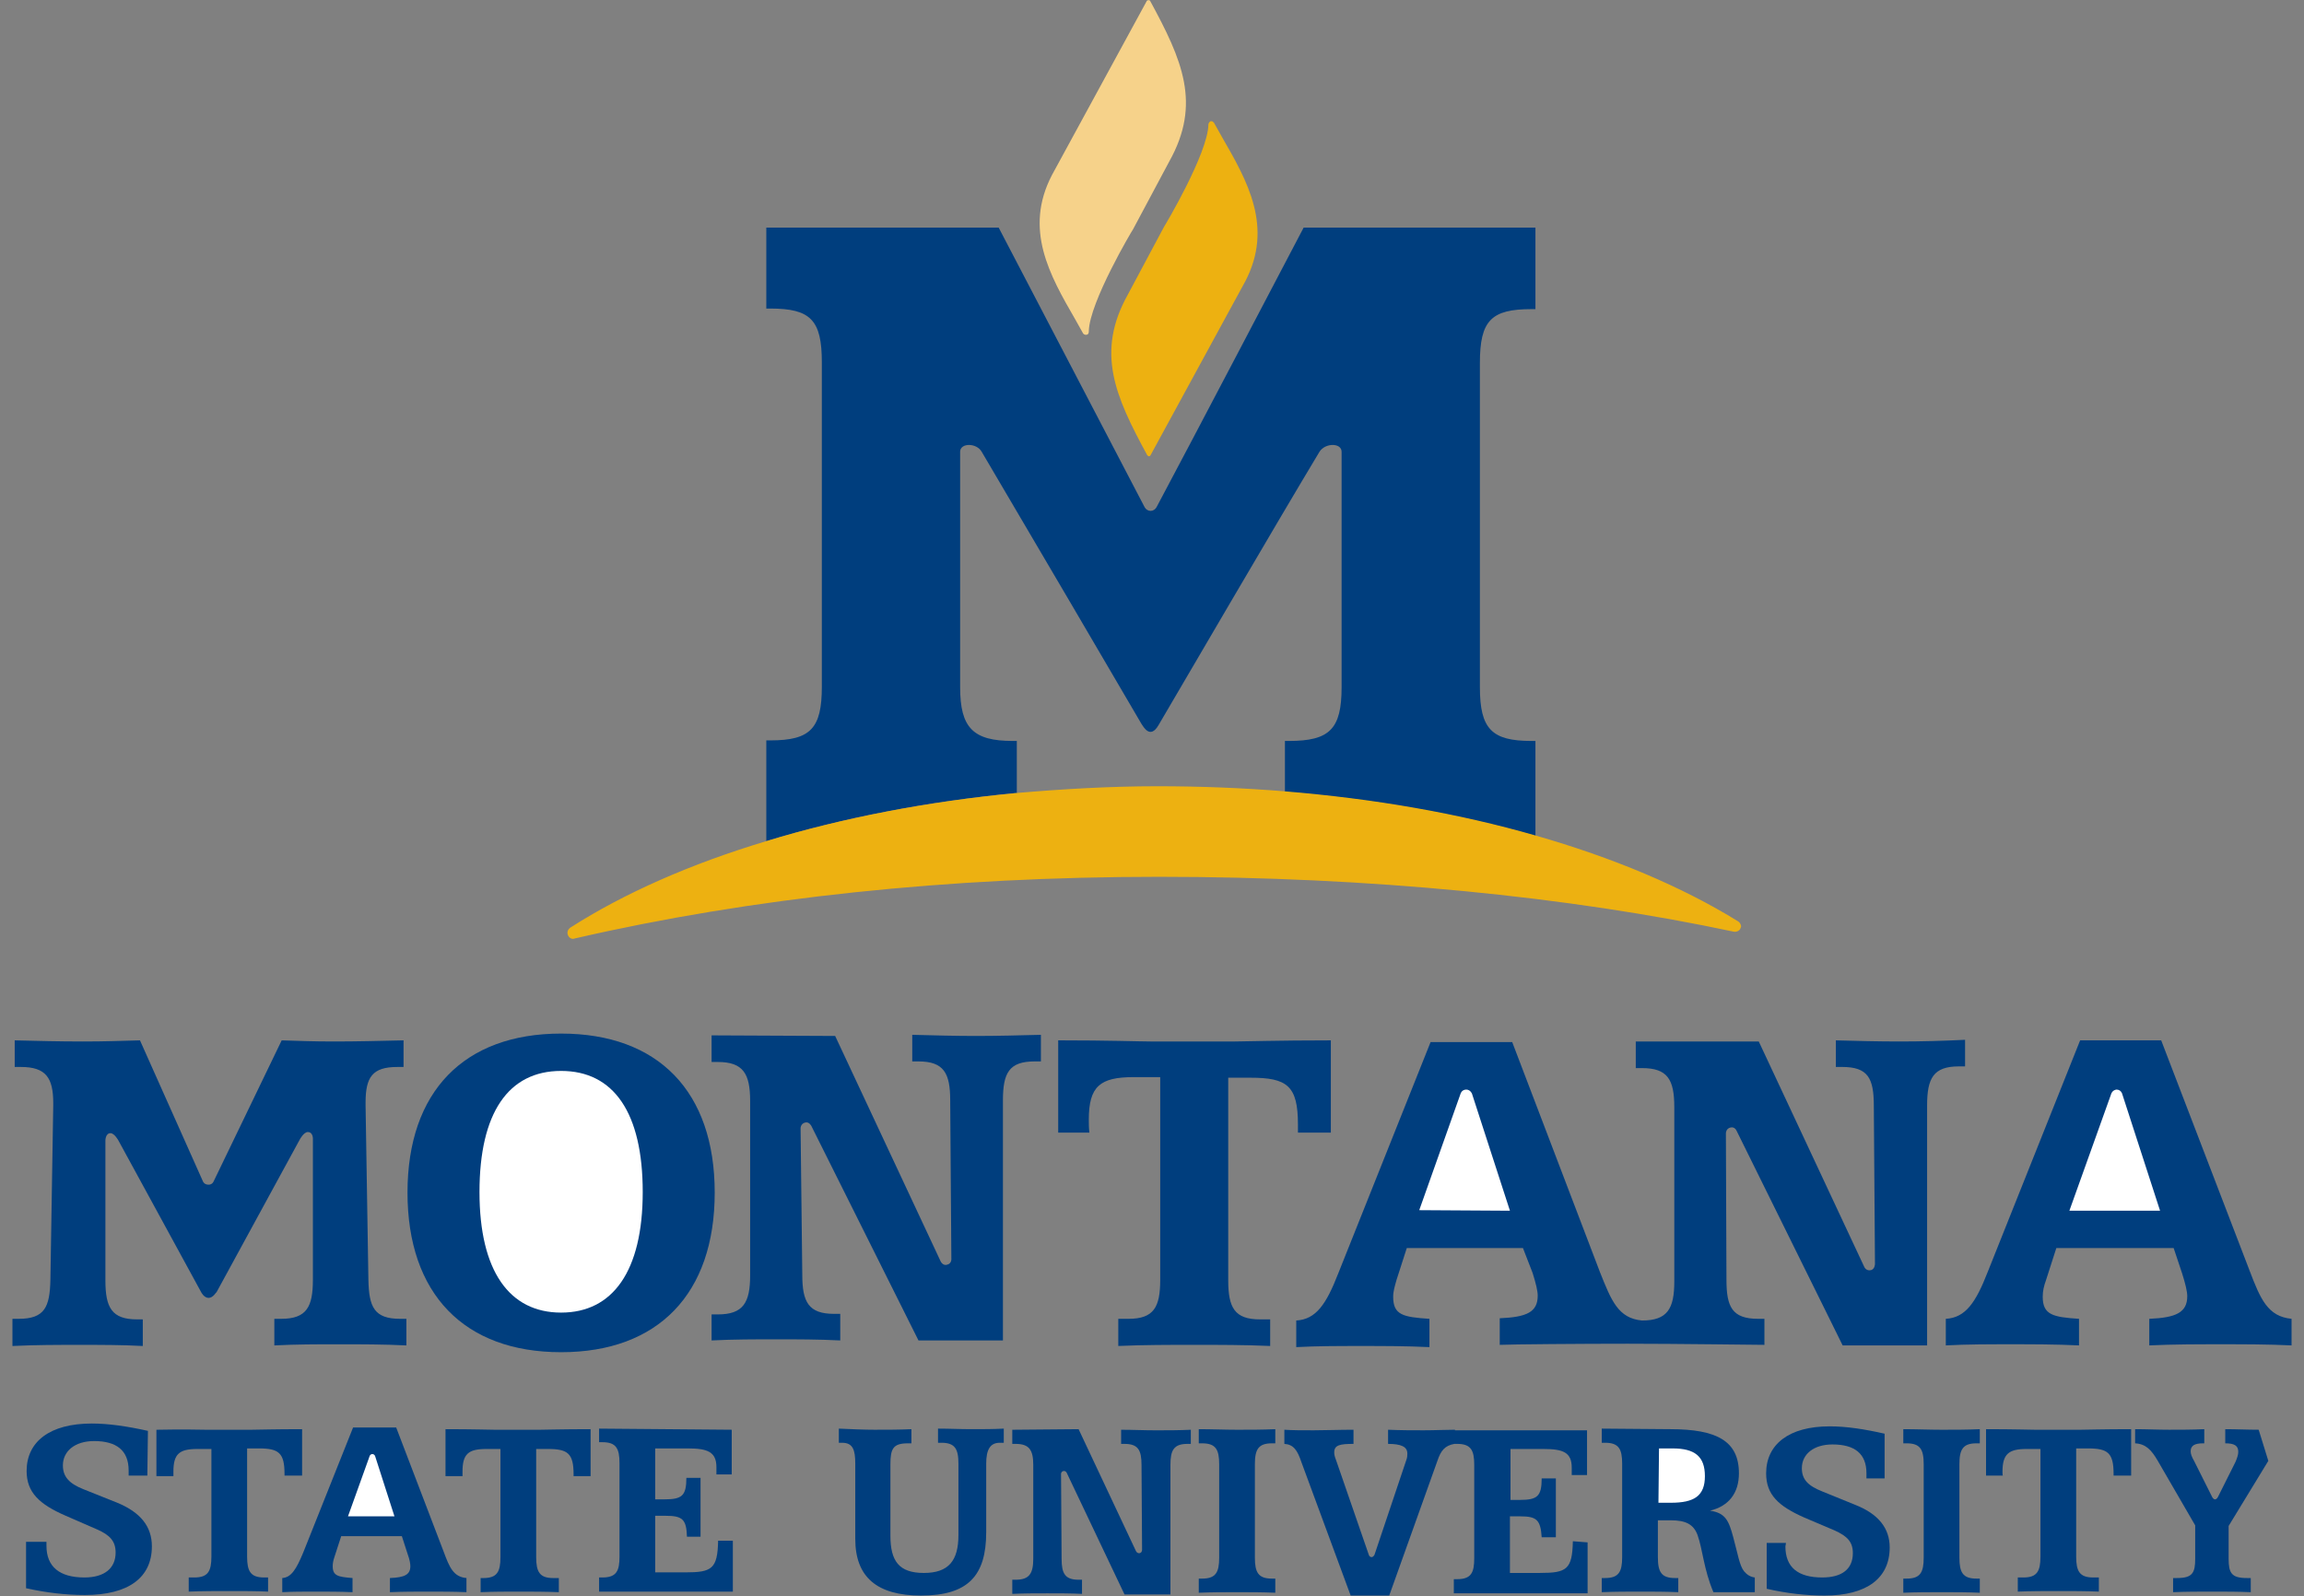
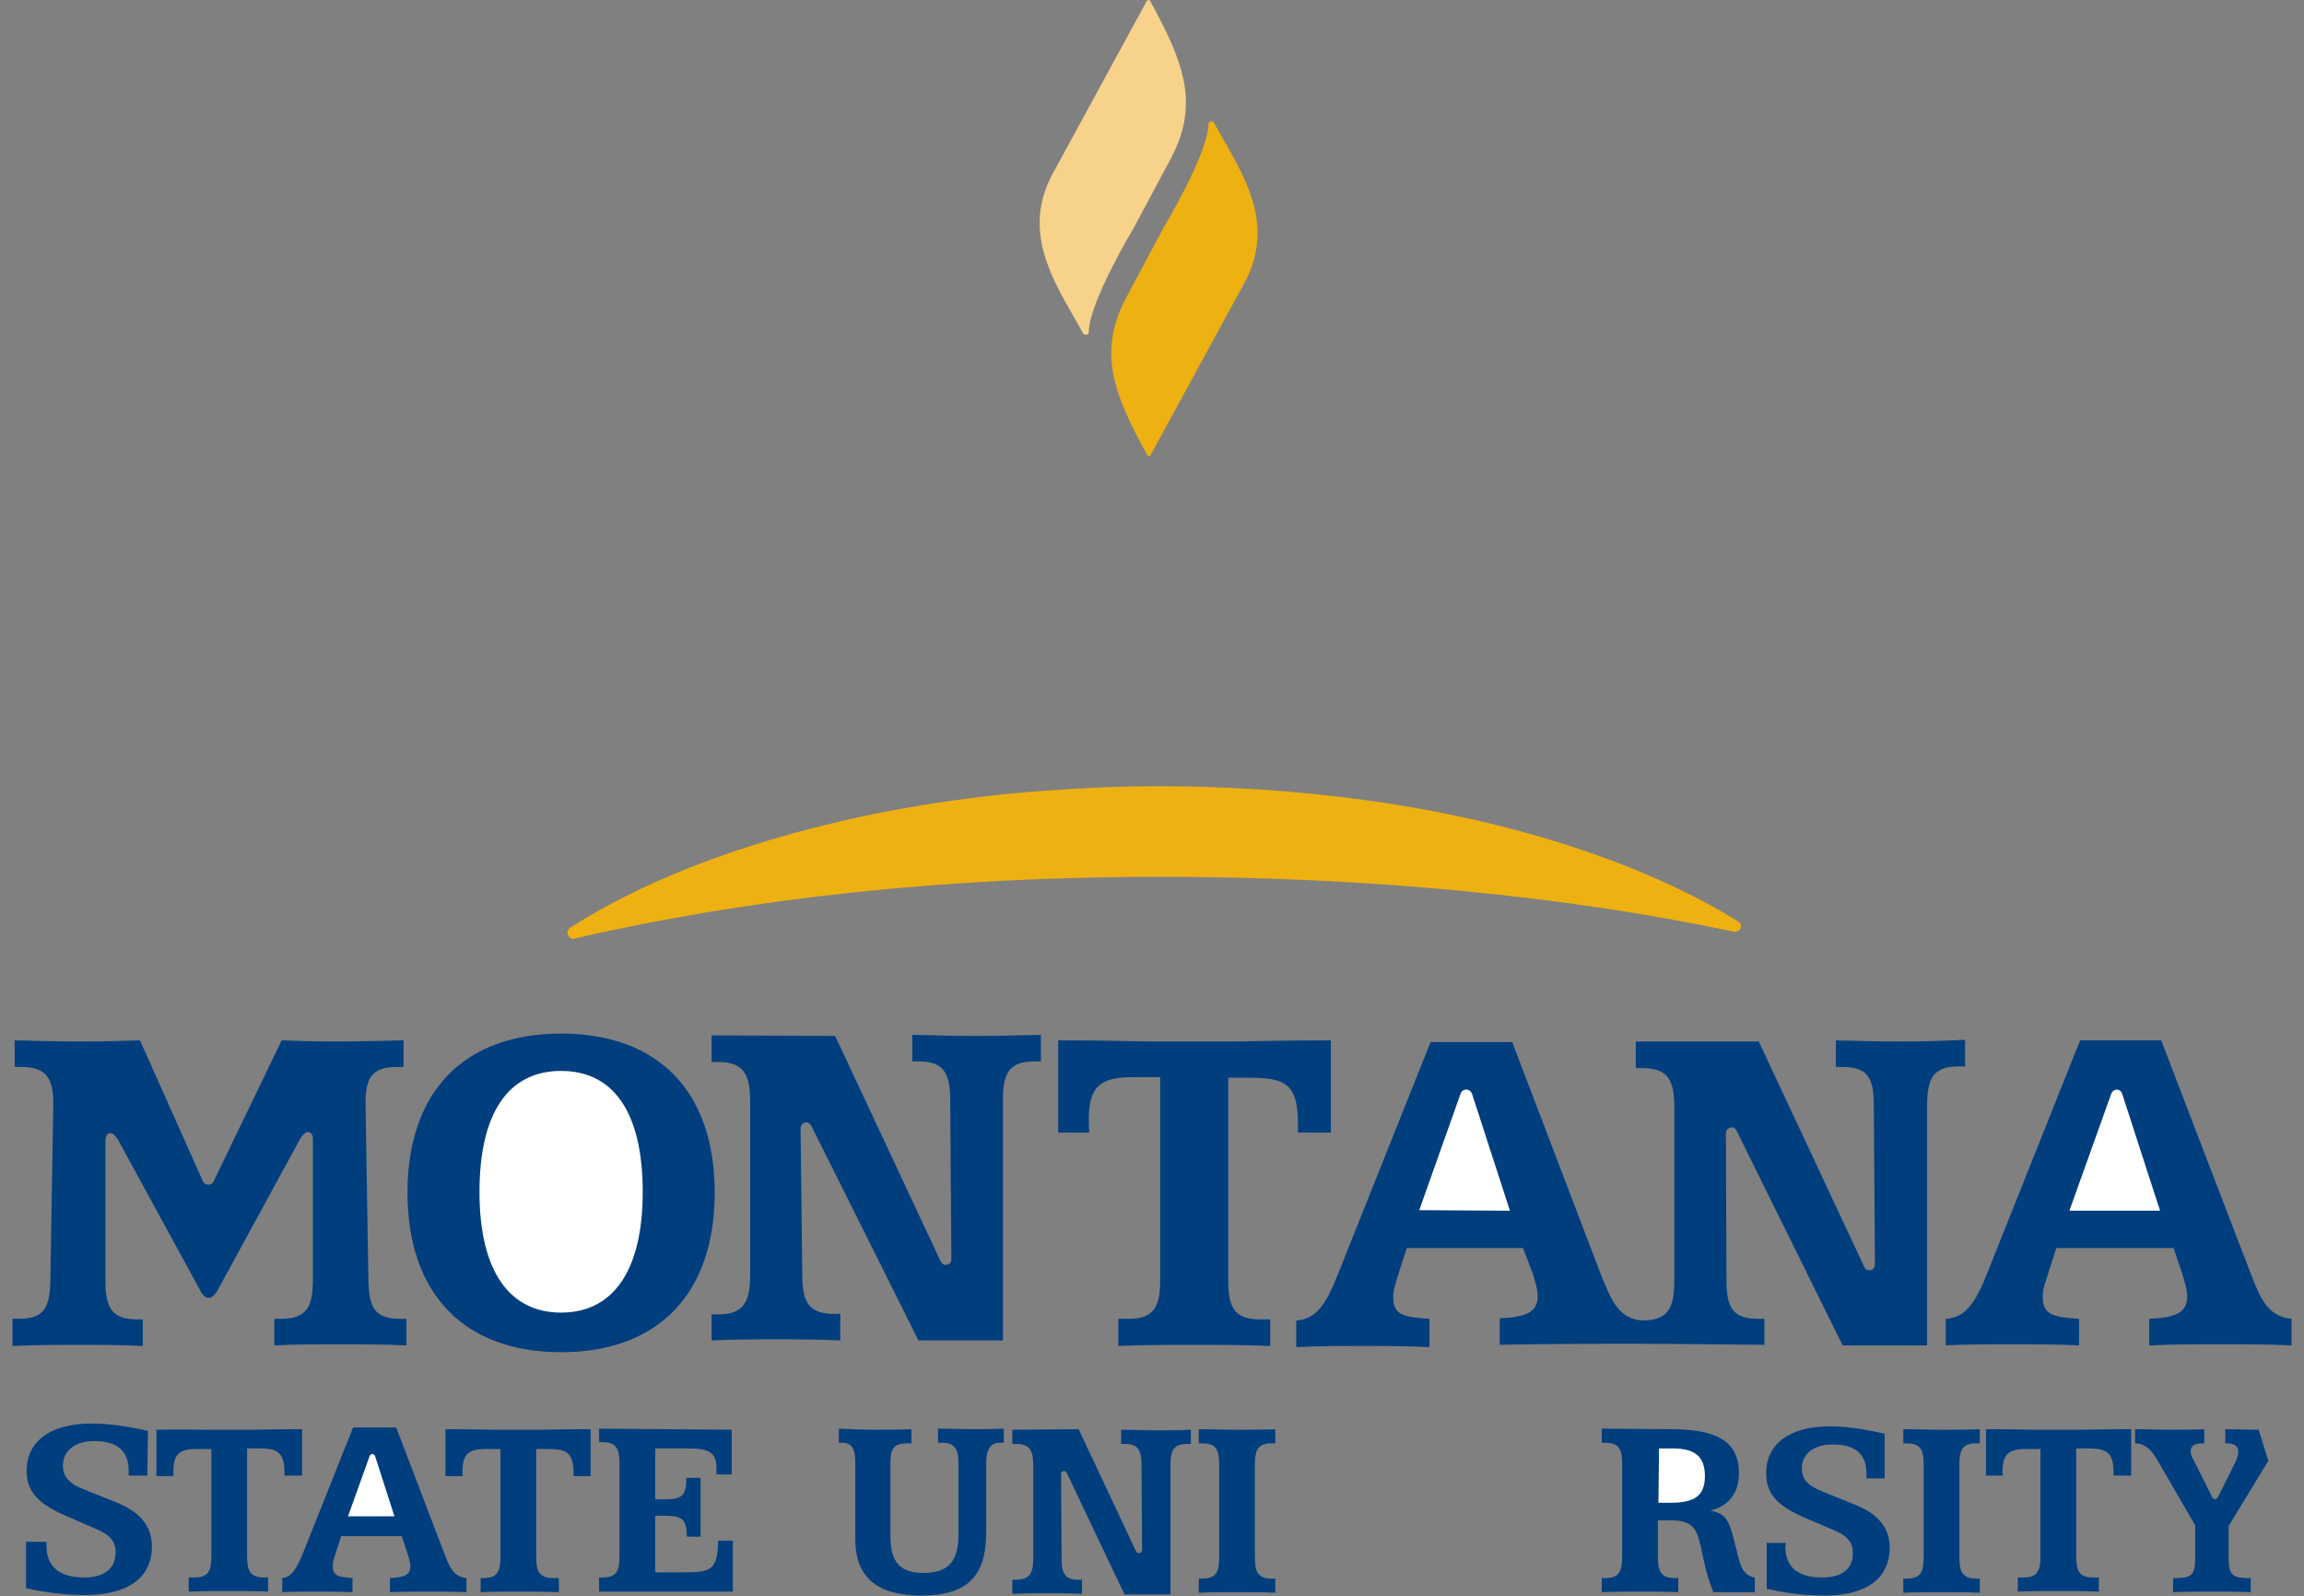
<svg xmlns="http://www.w3.org/2000/svg" width="127" height="88" viewBox="0 0 127 88" fill="none">
  <rect x="0" y="0" width="127" height="88" fill="#808080" stroke="none" />
  <g clip-path="url(#clip0_2758_1435)">
-     <path d="M56.048 43.75V40.848H55.83C53.643 40.848 52.924 40.131 52.924 37.884V24.905C52.924 24.405 53.83 24.405 54.112 24.905C56.361 28.711 61.829 38.04 62.922 39.912C63.016 40.037 63.391 40.786 63.86 39.975C64.891 38.227 70.421 28.742 72.732 24.905C73.045 24.405 73.951 24.405 73.951 24.905V37.884C73.951 40.193 73.295 40.848 71.045 40.848H70.827V43.656C75.763 44.062 80.418 44.873 84.636 46.09V40.848H84.418C82.231 40.848 81.574 40.193 81.574 37.884V20.006C81.574 17.666 82.2 17.042 84.418 17.042H84.636V12.549H71.858C71.858 12.549 65.484 24.717 63.766 27.93C63.61 28.243 63.234 28.243 63.078 27.93C61.422 24.748 55.049 12.549 55.049 12.549H42.24V17.01H42.458C44.676 17.01 45.301 17.634 45.301 19.974V37.853C45.301 40.162 44.676 40.817 42.458 40.817H42.24V46.37C46.457 45.091 51.112 44.186 56.017 43.718C56.017 43.75 56.048 43.75 56.048 43.75" fill="#003E7E" />
    <path d="M66.734 6.684C66.703 6.684 66.64 6.746 66.609 6.84V6.871C66.578 8.462 64.203 12.456 64.172 12.487L62.173 16.231C60.392 19.413 61.454 21.816 63.235 25.091C63.266 25.123 63.297 25.154 63.328 25.154C63.36 25.154 63.422 25.123 63.422 25.091L68.64 15.513C70.202 12.518 68.765 9.991 67.359 7.557L66.922 6.777L66.89 6.746C66.859 6.683 66.797 6.683 66.734 6.683M95.821 50.802C92.697 48.867 88.885 47.276 84.636 46.059C80.418 44.843 75.763 44.031 70.826 43.626C68.545 43.439 66.171 43.345 63.797 43.345C61.172 43.345 58.547 43.501 56.017 43.719C51.112 44.187 46.425 45.092 42.239 46.371C38.084 47.619 34.397 49.242 31.429 51.145C31.304 51.238 31.241 51.394 31.304 51.55C31.367 51.706 31.523 51.8 31.679 51.737C41.427 49.491 52.268 48.337 63.891 48.337C75.513 48.337 86.48 49.428 95.572 51.363C95.727 51.394 95.915 51.301 95.947 51.145C96.009 51.082 95.947 50.895 95.822 50.802L95.821 50.802Z" fill="#EDB111" />
    <path d="M63.297 0.007C63.266 0.007 63.203 0.038 63.203 0.069L57.986 9.648C56.424 12.643 57.861 15.17 59.267 17.604L59.704 18.384L59.735 18.415C59.767 18.446 59.86 18.477 59.923 18.446C59.954 18.446 60.017 18.384 60.017 18.29V18.259C60.048 16.667 62.422 12.674 62.454 12.643L64.453 8.899C66.234 5.716 65.172 3.314 63.391 0.038C63.391 0.038 63.36 0.007 63.297 0.007Z" fill="#F6D28A" />
    <path d="M39.396 65.747C39.396 71.332 36.272 74.545 30.929 74.545C25.587 74.545 22.462 71.332 22.462 65.747C22.462 60.163 25.587 56.98 30.929 56.98C36.272 56.98 39.396 60.163 39.396 65.747Z" fill="#003E7E" />
    <path d="M26.43 65.716C26.43 70.084 28.086 72.362 30.929 72.362C33.772 72.362 35.428 70.084 35.428 65.716C35.428 61.348 33.834 59.039 30.929 59.039C28.024 59.039 26.43 61.348 26.43 65.716Z" fill="white" />
    <path d="M59.454 78.789L62.61 85.497C62.61 85.497 62.672 85.654 62.828 85.622C62.953 85.591 62.953 85.435 62.953 85.435L62.922 80.755C62.922 79.944 62.735 79.6 61.985 79.6H61.798V78.821C62.422 78.821 63.047 78.852 63.703 78.852C64.36 78.852 64.984 78.852 65.64 78.821V79.6H65.453C64.703 79.6 64.516 79.944 64.516 80.755V87.9H61.985L58.798 81.192C58.798 81.192 58.736 81.067 58.611 81.098C58.486 81.13 58.486 81.254 58.486 81.254L58.517 85.934C58.517 86.746 58.705 87.089 59.454 87.089H59.642V87.869C59.017 87.838 58.361 87.838 57.736 87.838C57.111 87.838 56.455 87.838 55.799 87.869V87.089H55.986C56.736 87.089 56.955 86.746 56.955 85.934V80.755C56.955 79.944 56.736 79.6 55.986 79.6H55.799V78.821L59.454 78.789Z" fill="#003E7E" />
    <path d="M125.033 80.536L122.846 84.124V85.934C122.846 86.714 123.002 86.995 123.846 86.995H124.065V87.775C123.377 87.744 122.659 87.744 121.94 87.744C121.221 87.744 120.503 87.744 119.784 87.775V86.995H120.003C120.847 86.995 121.003 86.714 121.003 85.934V84.093L118.941 80.536C118.597 79.943 118.285 79.6 117.691 79.569V78.789C118.316 78.789 118.941 78.82 119.566 78.82C120.19 78.82 120.847 78.82 121.503 78.789V79.569H121.44C120.972 79.569 120.753 79.694 120.753 80.006C120.753 80.162 120.815 80.318 120.94 80.536L121.94 82.533C121.94 82.533 122.003 82.658 122.097 82.658C122.19 82.658 122.253 82.533 122.253 82.533L123.221 80.599C123.315 80.38 123.377 80.193 123.377 80.037C123.377 79.694 123.159 79.569 122.659 79.569V78.789C123.283 78.789 123.877 78.82 124.502 78.82" fill="#003E7E" />
    <path d="M112.192 78.821H114.66C114.973 78.821 115.91 78.789 117.472 78.789V81.348H116.504V81.254C116.504 80.1 116.191 79.85 115.098 79.85H114.442V85.81C114.442 86.621 114.629 86.964 115.379 86.964H115.692V87.744C114.942 87.713 114.192 87.713 113.473 87.713C112.755 87.713 111.974 87.713 111.224 87.744V86.964H111.536C112.286 86.964 112.473 86.621 112.473 85.81V79.881H111.693C110.724 79.881 110.38 80.162 110.38 81.13C110.38 81.254 110.38 81.348 110.412 81.348H109.474V78.789C111.005 78.789 111.911 78.821 112.192 78.821Z" fill="#003E7E" />
    <path d="M107.037 78.821C107.724 78.821 108.443 78.821 109.13 78.789V79.569H108.943C108.193 79.569 108.006 79.912 108.006 80.724V85.872C108.006 86.683 108.193 87.026 108.943 87.026H109.13V87.806C108.443 87.775 107.724 87.775 107.037 87.775C106.35 87.775 105.631 87.775 104.913 87.806V87.026H105.1C105.85 87.026 106.037 86.683 106.037 85.872V80.724C106.037 79.912 105.85 79.569 105.1 79.569H104.913V78.789C105.631 78.789 106.35 78.821 107.037 78.821Z" fill="#003E7E" />
    <path d="M92.072 78.789C94.634 78.789 95.852 79.444 95.852 81.223C95.852 82.315 95.29 83.033 94.258 83.282C95.102 83.407 95.29 83.813 95.54 84.749C95.789 85.654 95.883 86.309 96.133 86.621C96.29 86.808 96.477 86.933 96.727 86.964V87.775H94.446C93.915 86.527 93.852 85.404 93.571 84.624C93.353 84.031 92.915 83.813 92.103 83.813H91.385V85.841C91.385 86.652 91.572 86.995 92.321 86.995H92.509V87.775C91.791 87.744 91.103 87.744 90.416 87.744C89.728 87.744 89.01 87.744 88.291 87.775V86.995H88.479C89.228 86.995 89.416 86.652 89.416 85.841V80.693C89.416 79.881 89.228 79.538 88.479 79.538H88.291V78.758L92.072 78.789Z" fill="#003E7E" />
    <path d="M91.416 82.845H92.103C93.384 82.845 93.977 82.471 93.977 81.379C93.977 80.286 93.415 79.85 92.197 79.85H91.447L91.416 82.845Z" fill="white" />
-     <path d="M86.698 84.967C86.667 86.527 86.354 86.714 84.886 86.714H83.23V83.594H83.793C84.699 83.594 84.917 83.781 84.98 84.748H85.761V81.504H84.98C84.98 82.502 84.73 82.689 83.762 82.689H83.261V79.881H85.074C86.167 79.881 86.636 80.068 86.636 80.911V81.316H87.48V78.851H80.2V78.82C79.668 78.82 79.106 78.851 78.481 78.851C77.857 78.851 77.232 78.851 76.513 78.82V79.6C77.232 79.6 77.575 79.756 77.575 80.131C77.575 80.224 77.575 80.349 77.513 80.505L75.763 85.716C75.763 85.716 75.701 85.841 75.607 85.841C75.482 85.841 75.451 85.716 75.451 85.716L73.639 80.474C73.576 80.318 73.545 80.193 73.545 80.068C73.545 79.662 73.858 79.6 74.607 79.6V78.82C73.795 78.82 73.076 78.851 72.42 78.851C71.764 78.851 71.233 78.851 70.796 78.82V79.6C71.295 79.631 71.514 79.943 71.733 80.599L74.451 87.962H76.576L79.231 80.537C79.419 79.975 79.637 79.694 80.168 79.6H80.325C81.074 79.6 81.262 79.943 81.262 80.755V85.903C81.262 86.683 81.106 87.057 80.325 87.057H80.137V87.838H87.511V85.029L86.698 84.967Z" fill="#003E7E" />
    <path d="M68.202 78.821C68.89 78.821 69.608 78.821 70.296 78.789V79.569H70.108C69.358 79.569 69.171 79.912 69.171 80.724V85.872C69.171 86.683 69.358 87.026 70.108 87.026H70.296V87.806C69.577 87.775 68.89 87.775 68.202 87.775C67.515 87.775 66.796 87.775 66.078 87.806V87.026H66.265C67.015 87.026 67.203 86.683 67.203 85.872V80.724C67.203 79.912 67.015 79.569 66.265 79.569H66.078V78.789C66.796 78.789 67.515 78.821 68.202 78.821Z" fill="#003E7E" />
    <path d="M48.269 78.82C48.925 78.82 49.581 78.82 50.238 78.789V79.569H50.049C49.237 79.569 49.081 79.85 49.081 80.724V84.655C49.081 86.059 49.55 86.715 50.925 86.715C52.299 86.715 52.83 86.028 52.83 84.624V80.693C52.83 79.881 52.643 79.538 51.893 79.538H51.705V78.758C52.33 78.758 52.924 78.789 53.548 78.789C54.173 78.789 54.767 78.789 55.33 78.758V79.538H55.111C54.58 79.538 54.361 79.912 54.361 80.693V84.468C54.361 86.87 53.361 87.962 50.768 87.962C48.331 87.962 47.144 86.933 47.144 84.843V80.693C47.144 79.944 47.019 79.539 46.426 79.539H46.238V78.758C46.957 78.79 47.613 78.821 48.269 78.821V78.82Z" fill="#003E7E" />
    <path d="M40.334 78.82V81.285H39.49V80.88C39.49 80.037 38.99 79.85 37.928 79.85H36.116V82.658H36.616C37.584 82.658 37.834 82.471 37.834 81.473H38.615V84.717H37.866C37.835 83.75 37.616 83.563 36.678 83.563H36.116V86.683H37.772C39.241 86.683 39.553 86.496 39.584 84.936H40.396V87.744H33.023V86.964H33.21C33.991 86.964 34.148 86.59 34.148 85.81V80.661C34.148 79.85 33.96 79.507 33.21 79.507H33.023V78.758L40.334 78.82H40.334Z" fill="#003E7E" />
    <path d="M27.274 78.821H29.742C30.055 78.821 30.992 78.789 32.554 78.789V81.379H31.617V81.286C31.617 80.131 31.304 79.881 30.211 79.881H29.555V85.841C29.555 86.652 29.742 86.996 30.492 86.996H30.804V87.775C30.054 87.744 29.305 87.744 28.586 87.744C27.867 87.744 27.242 87.744 26.493 87.775V86.996H26.649C27.399 86.996 27.586 86.652 27.586 85.841V79.881H26.806C25.806 79.881 25.494 80.162 25.494 81.13V81.379H24.557V78.789C26.087 78.789 26.993 78.821 27.274 78.821H27.274Z" fill="#003E7E" />
    <path d="M11.371 78.821H13.84C14.152 78.821 15.089 78.789 16.652 78.789V81.348H15.683V81.254C15.683 80.1 15.37 79.85 14.277 79.85H13.621V85.81C13.621 86.621 13.809 86.964 14.558 86.964H14.777V87.744C14.12 87.713 13.371 87.713 12.652 87.713C11.933 87.713 11.152 87.713 10.402 87.744V86.964H10.715C11.465 86.964 11.653 86.621 11.653 85.81V79.881H10.871C9.872 79.881 9.559 80.162 9.559 81.13V81.379H8.622V78.821C10.153 78.789 11.09 78.821 11.371 78.821Z" fill="#003E7E" />
    <path d="M103.882 81.504H102.882V81.223C102.882 80.131 102.226 79.631 101.008 79.631C99.977 79.631 99.321 80.162 99.321 80.942C99.321 81.566 99.664 81.909 100.445 82.221L102.289 82.97C103.538 83.469 104.163 84.249 104.163 85.31C104.163 86.995 102.914 87.962 100.57 87.962C99.539 87.962 98.477 87.838 97.383 87.588V85.06H98.445C98.445 85.123 98.414 85.217 98.414 85.248C98.414 86.402 99.102 86.964 100.445 86.964C101.539 86.964 102.132 86.496 102.132 85.622C102.132 84.998 101.82 84.686 101.133 84.374L99.446 83.657C98.04 83.033 97.352 82.408 97.352 81.223C97.352 79.631 98.602 78.633 100.852 78.633C101.789 78.633 102.789 78.789 103.882 79.038V81.504H103.882Z" fill="#003E7E" />
    <path d="M8.122 81.347H7.091V81.066C7.091 79.943 6.404 79.444 5.185 79.444C4.123 79.444 3.467 80.006 3.467 80.786C3.467 81.409 3.811 81.784 4.591 82.096L6.466 82.845C7.747 83.375 8.372 84.155 8.372 85.248C8.372 86.964 7.091 87.931 4.685 87.931C3.623 87.931 2.561 87.806 1.436 87.557V84.998H2.561V85.216C2.561 86.371 3.28 86.964 4.654 86.964C5.748 86.964 6.373 86.464 6.373 85.591C6.373 84.967 6.061 84.624 5.342 84.311L3.623 83.562C2.186 82.939 1.467 82.283 1.467 81.097C1.467 79.475 2.748 78.477 5.06 78.477C5.998 78.477 7.029 78.632 8.154 78.882L8.122 81.347H8.122Z" fill="#003E7E" />
    <path d="M21.838 78.695L24.462 85.56C24.775 86.402 24.993 86.932 25.712 86.995V87.775C25.025 87.744 24.306 87.744 23.619 87.744C22.931 87.744 22.213 87.744 21.494 87.775V86.995C22.307 86.964 22.619 86.807 22.619 86.34C22.619 86.215 22.588 85.996 22.463 85.653L22.151 84.686H18.808L18.433 85.841C18.37 86.028 18.339 86.184 18.339 86.34C18.339 86.87 18.62 86.932 19.432 86.995V87.775C18.745 87.744 18.058 87.744 17.402 87.744C16.745 87.744 16.09 87.744 15.559 87.775V86.995C16.058 86.964 16.339 86.496 16.714 85.591L19.463 78.695H21.838Z" fill="#003E7E" />
    <path d="M20.369 80.287L19.182 83.594H21.743L20.681 80.287C20.681 80.287 20.65 80.162 20.525 80.162C20.4 80.162 20.369 80.287 20.369 80.287Z" fill="white" />
    <path d="M11.496 71.551C11.246 71.551 11.09 71.239 11.09 71.239L6.528 62.876C6.528 62.876 6.309 62.471 6.091 62.471C5.81 62.471 5.81 62.876 5.81 62.876V70.583C5.81 72.081 6.153 72.736 7.559 72.736H7.871V74.203C6.747 74.141 5.56 74.141 4.372 74.141C3.185 74.141 1.966 74.141 0.686 74.203V72.705H1.029C2.466 72.705 2.747 72.05 2.778 70.552L2.935 60.942V60.817C2.935 59.413 2.529 58.821 1.154 58.821H0.811V57.354C2.061 57.385 3.28 57.416 4.56 57.416C5.841 57.416 6.497 57.385 7.716 57.354L11.184 65.123C11.184 65.123 11.247 65.31 11.496 65.31C11.715 65.31 11.778 65.123 11.778 65.123L15.527 57.354C16.589 57.385 17.214 57.416 18.433 57.416C19.651 57.416 20.901 57.385 22.244 57.354V58.821H21.901C20.526 58.821 20.151 59.382 20.151 60.786V60.942L20.307 70.552C20.338 72.05 20.62 72.705 22.057 72.705H22.401V74.172C21.151 74.109 19.902 74.109 18.683 74.109C17.464 74.109 16.309 74.109 15.122 74.172V72.705H15.497C16.902 72.705 17.247 72.05 17.247 70.552V62.815C17.247 62.815 17.278 62.409 16.965 62.409C16.746 62.409 16.527 62.815 16.527 62.815L11.935 71.239C11.904 71.239 11.748 71.551 11.497 71.551" fill="#003E7E" />
    <path d="M126.314 74.171C125.033 74.108 123.72 74.108 122.408 74.108C121.096 74.108 119.815 74.108 118.472 74.171V72.705C119.94 72.642 120.565 72.361 120.565 71.456C120.565 71.207 120.471 70.801 120.284 70.209L119.815 68.804H113.348L112.786 70.552C112.661 70.895 112.598 71.175 112.598 71.487C112.598 72.486 113.161 72.611 114.598 72.705V74.171C113.317 74.108 112.036 74.108 110.817 74.108C109.599 74.108 108.412 74.108 107.256 74.171V72.705C108.35 72.642 108.912 71.8 109.568 70.115L114.66 57.353H119.128L124.002 70.052C124.596 71.612 125.002 72.579 126.314 72.704" fill="#003E7E" />
    <path d="M116.379 60.287L114.067 66.746H119.066L116.973 60.287C116.973 60.287 116.91 60.068 116.66 60.068C116.441 60.099 116.379 60.287 116.379 60.287Z" fill="white" />
    <path d="M104.694 57.416C103.507 57.416 102.351 57.385 101.195 57.354V58.82H101.539C102.976 58.82 103.288 59.444 103.288 60.973L103.351 69.678C103.351 69.678 103.351 69.959 103.132 70.021C102.851 70.084 102.757 69.834 102.757 69.834L96.946 57.416H90.166V58.883H90.509C91.916 58.883 92.29 59.507 92.29 61.036V70.646C92.29 72.143 91.916 72.798 90.509 72.798C89.197 72.674 88.822 71.706 88.198 70.146L83.355 57.448H78.856L73.763 70.209C73.107 71.894 72.545 72.736 71.451 72.798V74.265C72.607 74.203 73.794 74.203 75.013 74.203C76.232 74.203 77.512 74.203 78.793 74.265V72.705C77.325 72.611 76.794 72.486 76.794 71.488C76.794 71.176 76.887 70.895 76.981 70.552L77.544 68.805H83.948L84.48 70.177C84.667 70.771 84.761 71.176 84.761 71.426C84.761 72.33 84.167 72.611 82.668 72.674V74.14C83.261 74.109 87.229 74.078 89.729 74.078C92.353 74.078 96.914 74.14 97.258 74.14V72.705H96.914C95.477 72.705 95.165 72.049 95.165 70.552L95.134 62.471C95.134 62.471 95.134 62.222 95.383 62.159C95.633 62.097 95.727 62.346 95.727 62.346L101.57 74.171H106.225V60.942C106.225 59.445 106.569 58.789 107.974 58.789H108.318V57.323C107.069 57.385 105.881 57.416 104.694 57.416V57.416Z" fill="#003E7E" />
    <path d="M78.231 66.715L80.511 60.287C80.511 60.287 80.574 60.068 80.824 60.068C81.043 60.068 81.136 60.287 81.136 60.287L83.23 66.746L78.231 66.715Z" fill="white" />
    <path d="M63.422 57.416H68.077C68.64 57.416 70.421 57.354 73.358 57.354V62.44H71.545V62.003C71.545 59.85 70.952 59.413 68.921 59.413H67.702V70.583C67.702 72.081 68.046 72.736 69.452 72.736H70.014V74.202C68.609 74.14 67.203 74.14 65.828 74.14C64.453 74.14 63.016 74.14 61.642 74.202V72.705H62.204C63.61 72.705 63.953 72.049 63.953 70.552V59.381H62.485C60.642 59.381 60.017 59.881 60.017 61.721C60.017 61.94 60.017 62.158 60.048 62.439H58.33V57.353C61.141 57.353 62.86 57.416 63.422 57.416V57.416Z" fill="#003E7E" />
    <path d="M46.035 57.111L51.846 69.529C51.846 69.529 51.971 69.81 52.221 69.716C52.471 69.654 52.44 69.373 52.44 69.373L52.377 60.668C52.377 59.17 52.034 58.515 50.628 58.515H50.284V57.048C51.471 57.079 52.627 57.111 53.783 57.111C55.002 57.111 56.157 57.079 57.376 57.048V58.515H57.033C55.627 58.515 55.283 59.139 55.283 60.668V73.897H50.628L44.723 62.072C44.723 62.072 44.598 61.822 44.379 61.885C44.129 61.947 44.129 62.197 44.129 62.197L44.223 70.278C44.223 71.776 44.566 72.431 45.973 72.431H46.316V73.897C45.129 73.835 43.942 73.835 42.786 73.835C41.63 73.835 40.412 73.835 39.224 73.897V72.462H39.568C40.974 72.462 41.349 71.807 41.349 70.309V60.699C41.349 59.201 40.974 58.546 39.568 58.546H39.224V57.079L46.035 57.111V57.111Z" fill="#003E7E" />
  </g>
  <defs>
    <clipPath id="clip0_2758_1435">
      <rect width="125.628" height="88" fill="white" transform="translate(0.686)" />
    </clipPath>
  </defs>
</svg>